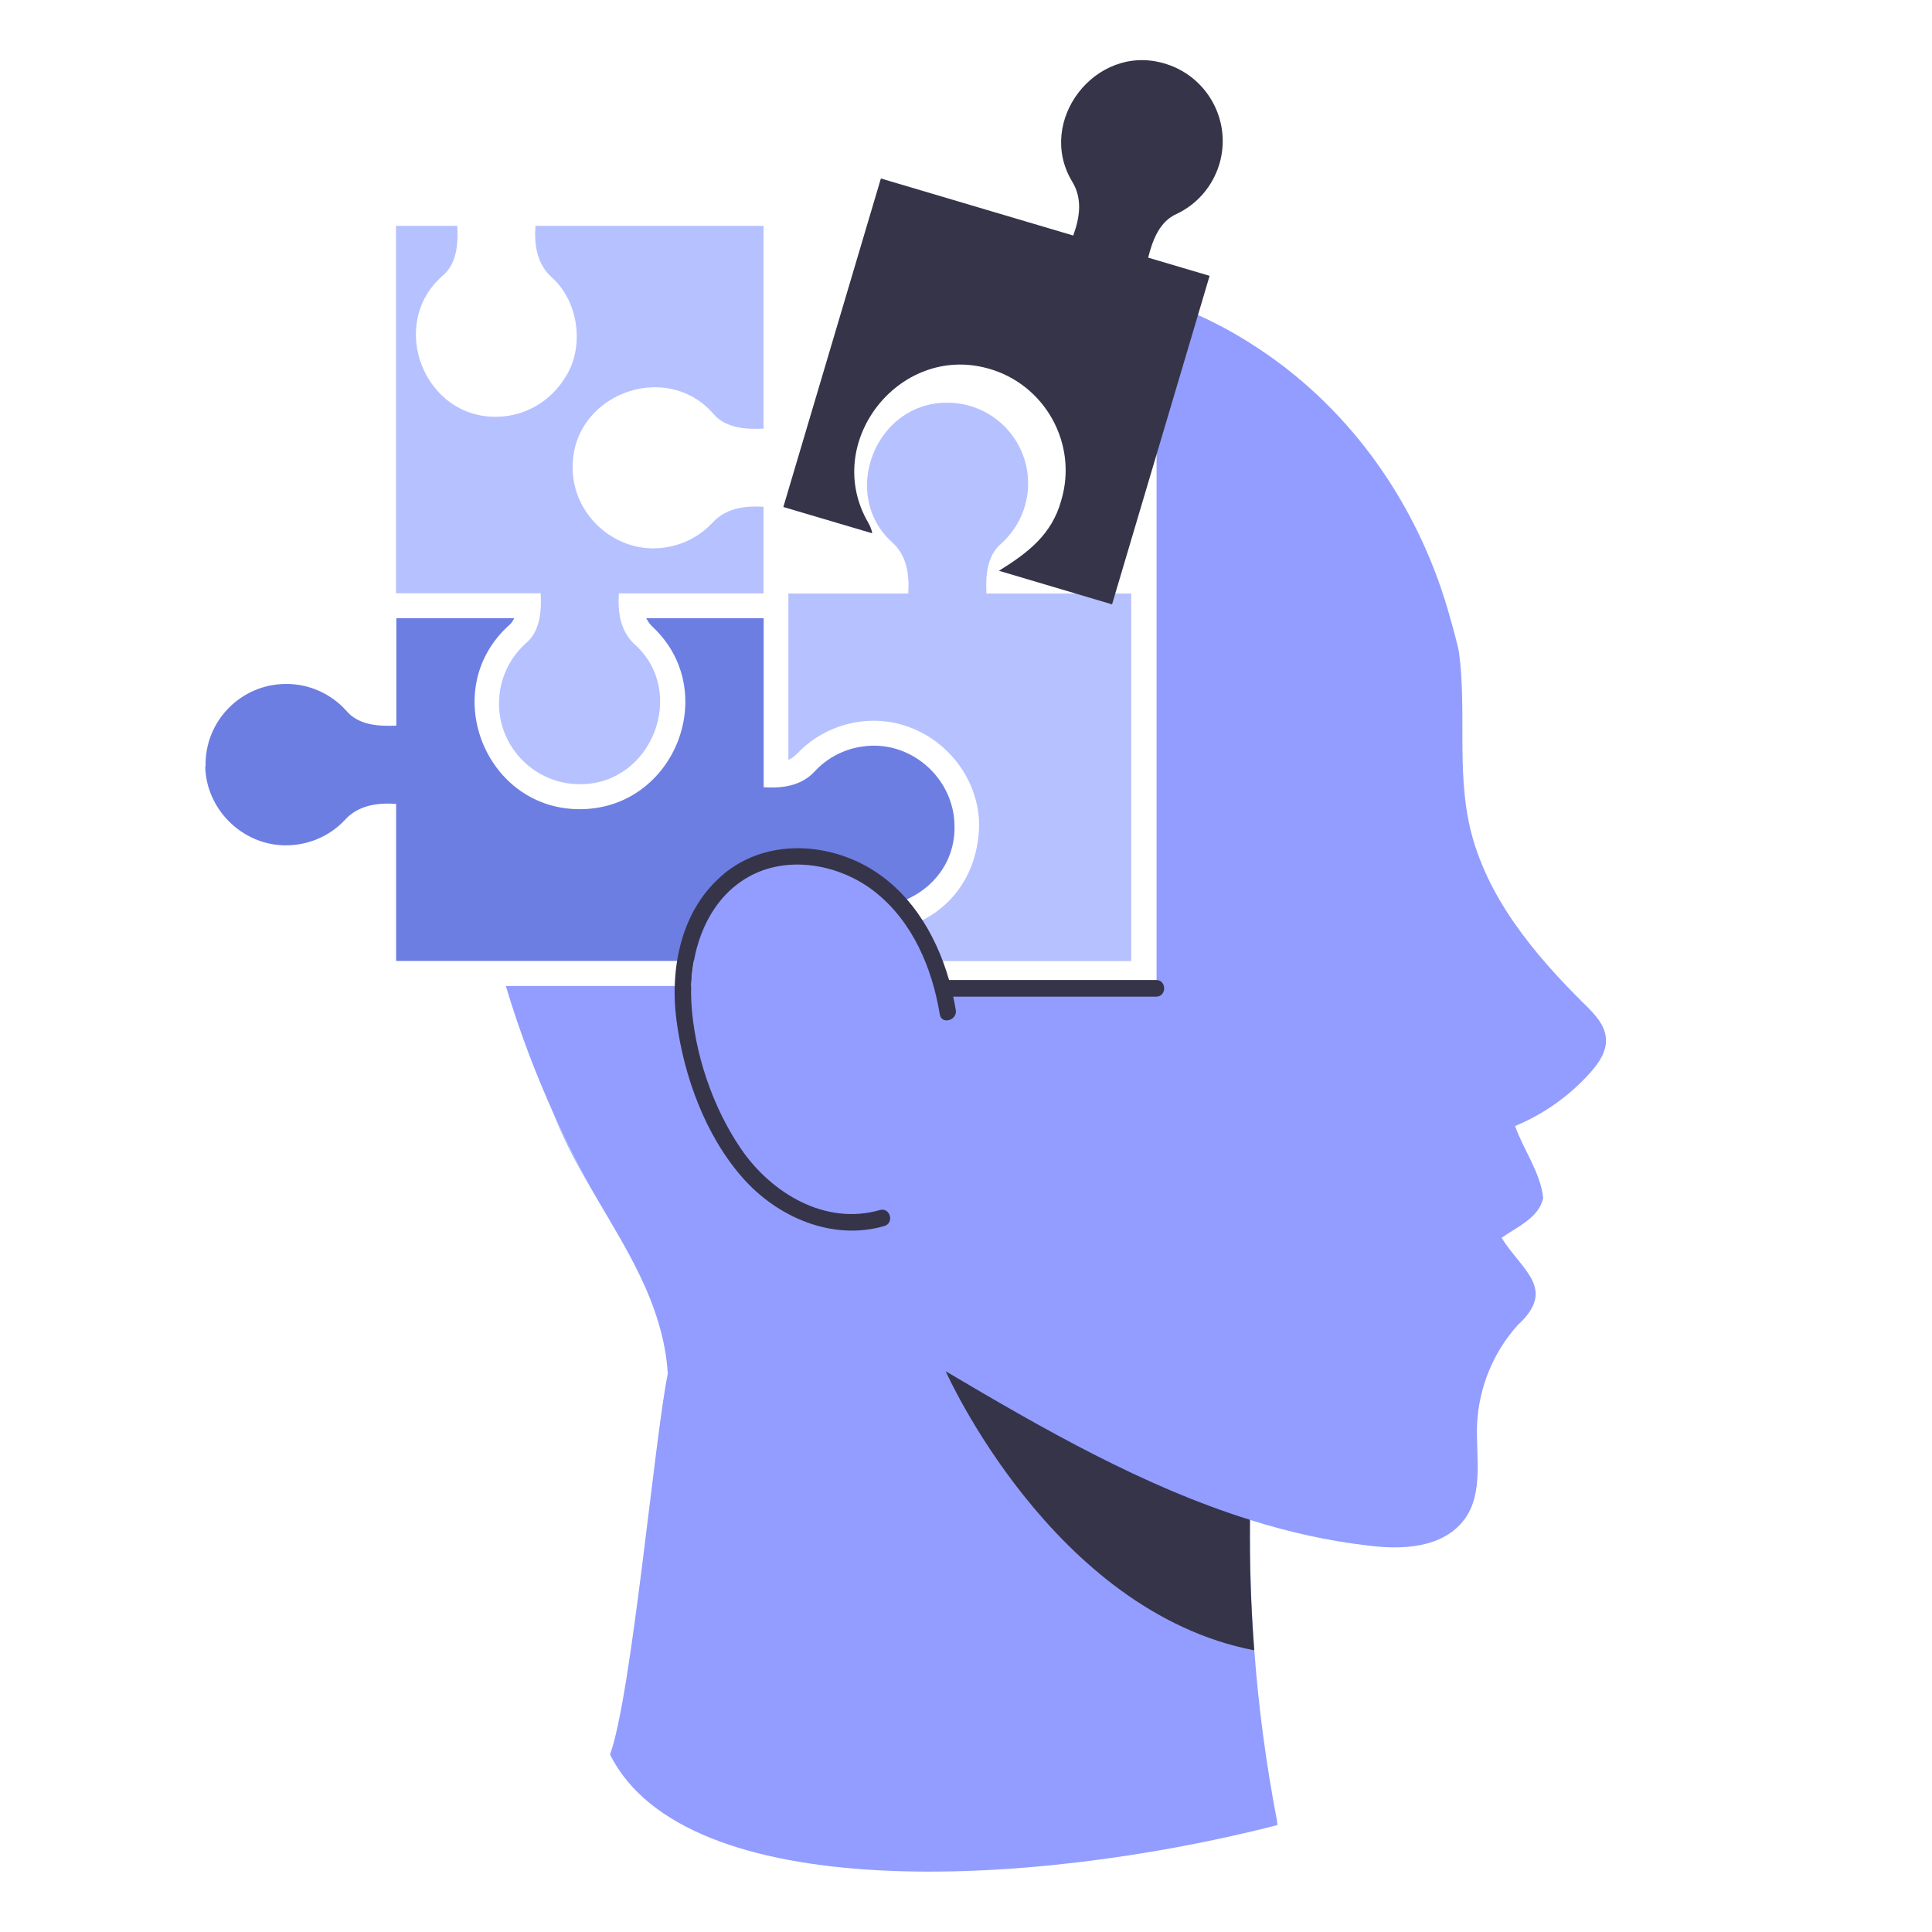
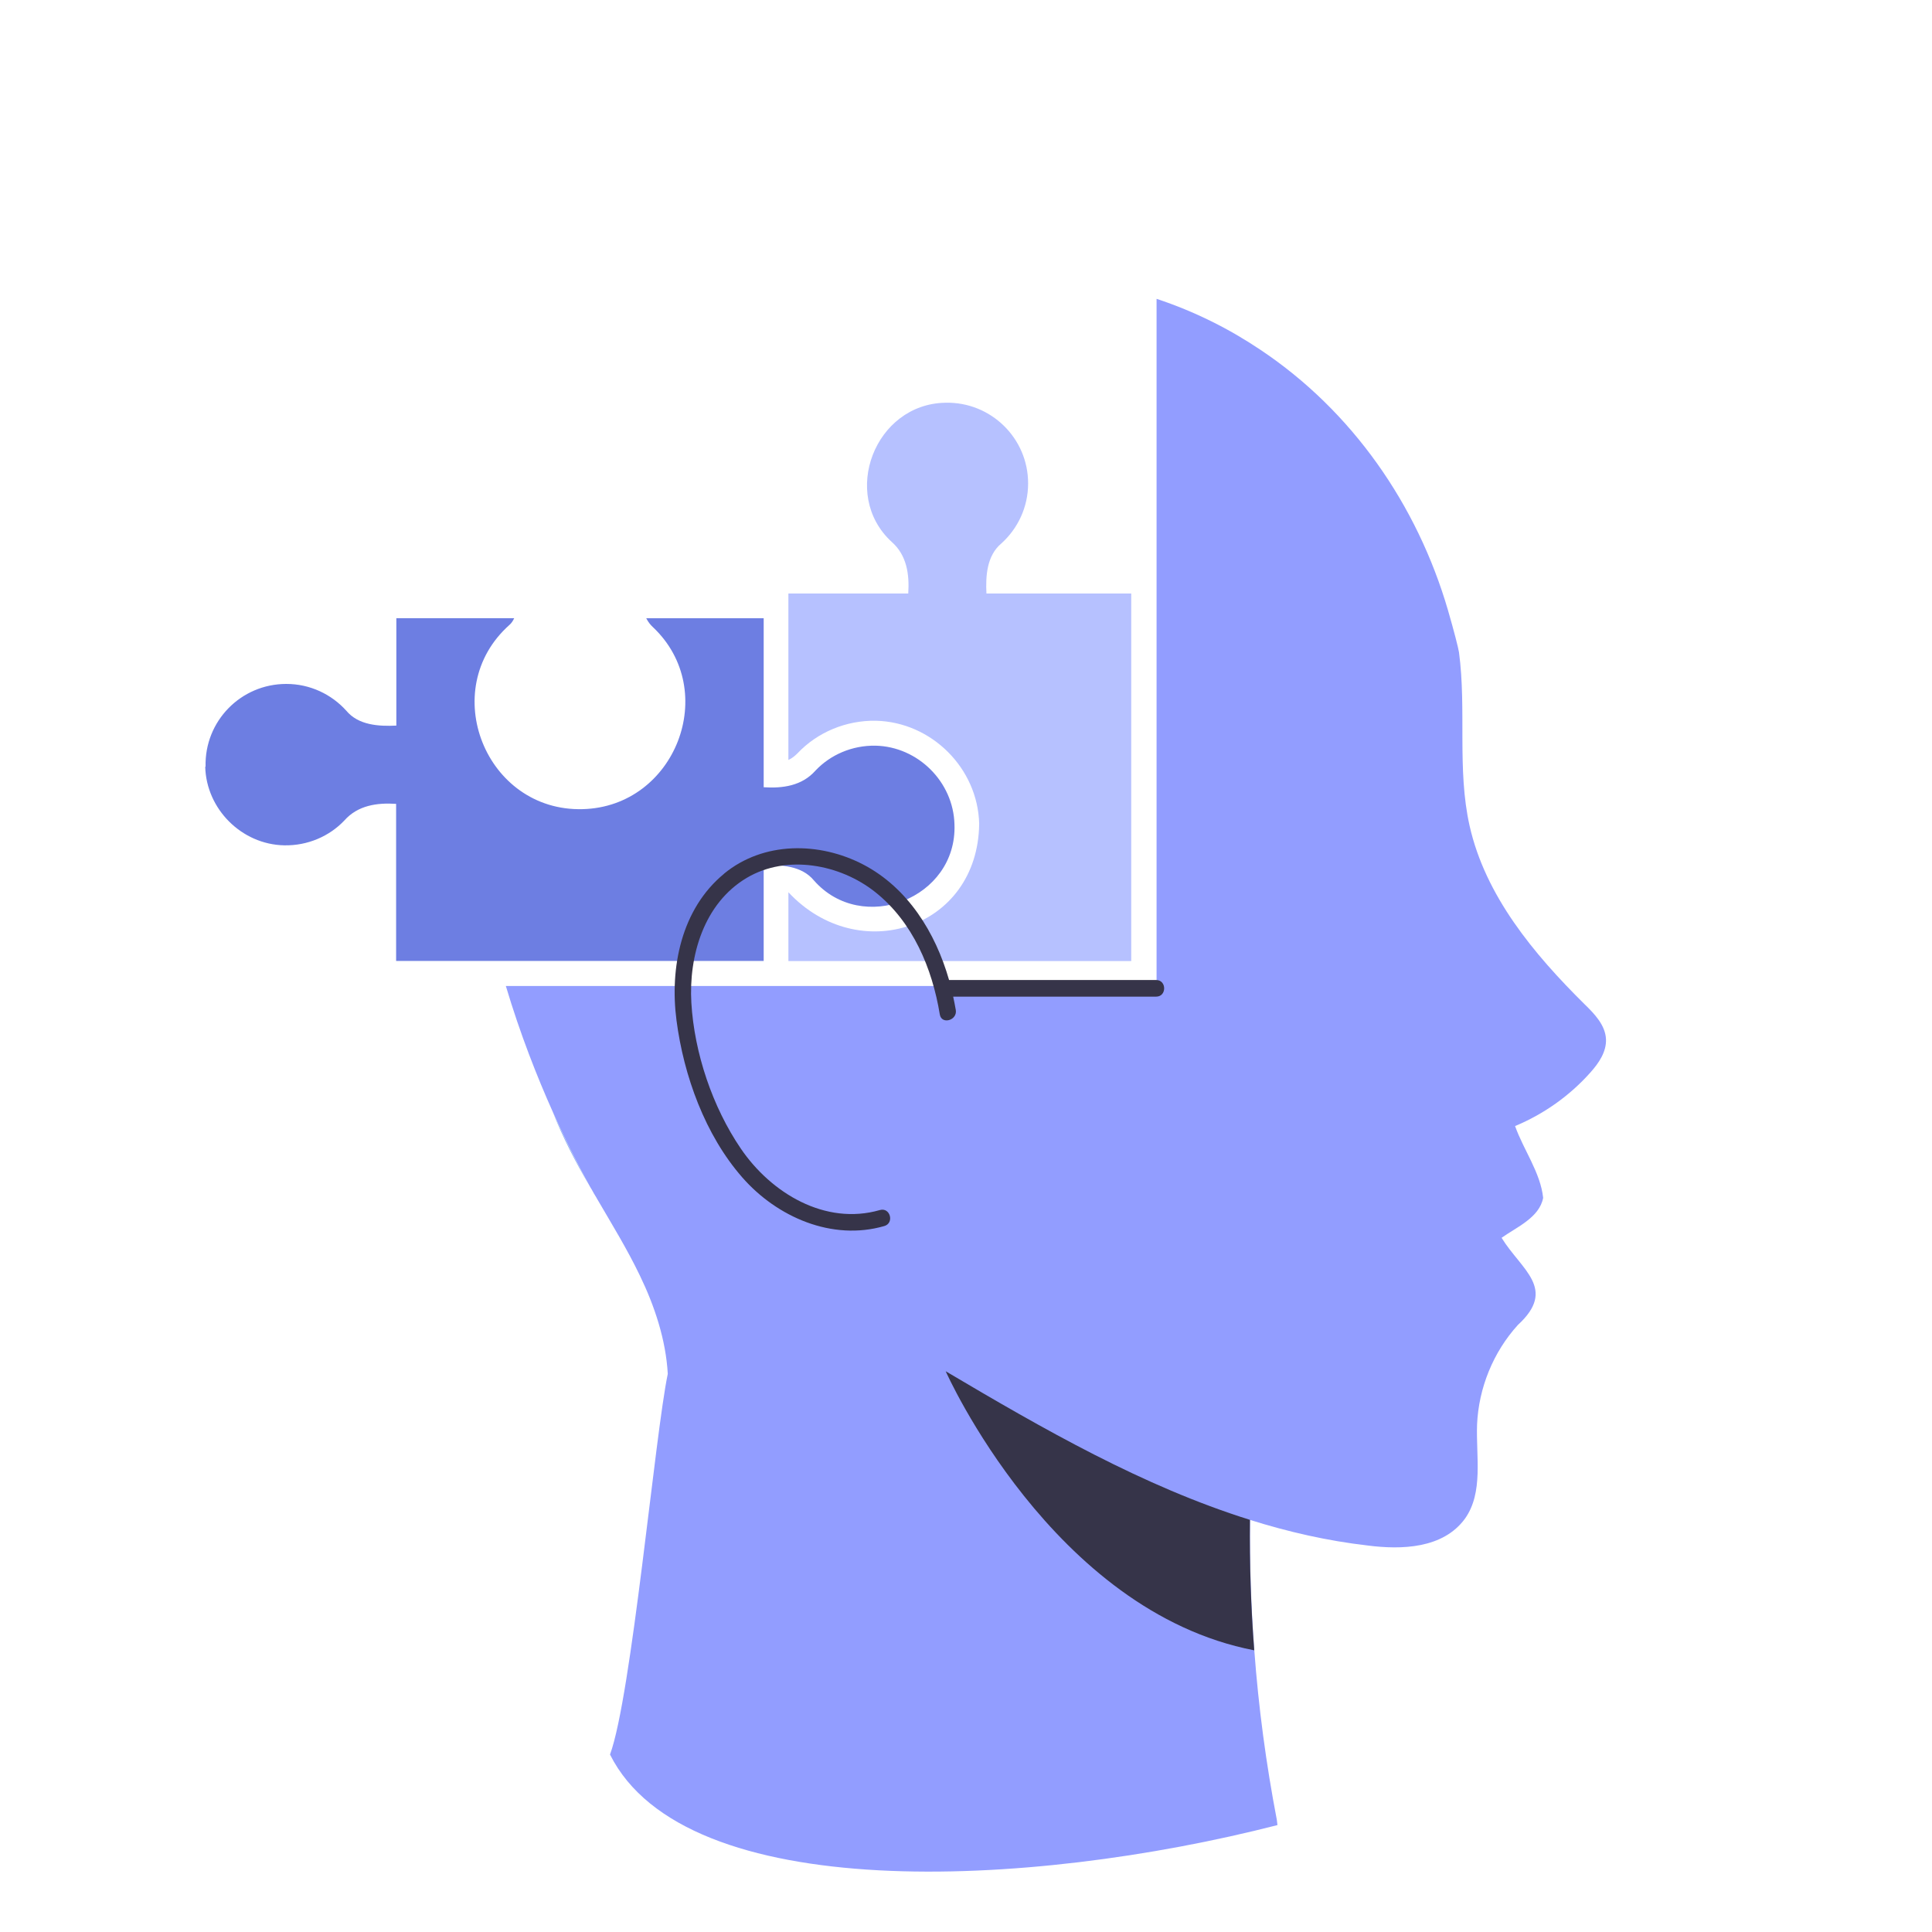
<svg xmlns="http://www.w3.org/2000/svg" width="128" height="128" viewBox="0 0 128 128" fill="none">
  <path d="M33.514 65.326C34.469 68.526 35.598 71.377 36.623 73.664C37.634 75.923 38.54 77.631 39.063 78.572C39.105 78.656 39.154 78.732 39.195 78.795C39.3 78.99 39.411 79.171 39.523 79.36C39.537 79.395 39.544 79.402 39.544 79.402C40.527 81.089 41.552 82.755 42.388 84.498C43.378 86.541 44.117 88.779 44.242 91.023C43.391 95.073 41.844 112.366 40.415 116.242C45.407 126.232 68.134 125.149 84.635 120.917L84.593 120.568C83.882 116.859 83.38 113.115 83.101 109.337C82.885 106.458 82.787 103.578 82.822 100.699C85.353 101.494 87.946 102.086 90.609 102.393C92.844 102.682 95.605 102.608 97.058 100.615C98.292 98.879 97.783 96.509 97.86 94.375C97.965 91.956 98.934 89.572 100.565 87.78C103.184 85.377 100.792 84.137 99.484 82.008C100.478 81.299 101.991 80.672 102.238 79.359C102.06 77.684 100.941 76.188 100.377 74.604C102.273 73.816 103.995 72.596 105.355 71.069C105.92 70.442 106.436 69.689 106.401 68.852C106.359 67.918 105.641 67.172 104.972 66.523C101.598 63.184 98.412 59.349 97.366 54.72C96.522 50.969 97.171 47.03 96.662 43.217C96.62 42.938 96.341 41.837 95.93 40.421C93.887 33.429 89.579 27.231 83.514 23.18C81.471 21.807 79.178 20.642 76.626 19.799V65.323H33.514V65.326Z" fill="#929DFF" />
  <path d="M62.655 90.849C62.655 90.849 69.703 106.751 83.096 109.338C82.873 106.459 82.782 103.579 82.81 100.693C75.727 98.476 69.097 94.663 62.655 90.849Z" fill="#363449" />
  <path d="M36.617 73.664C37.305 75.396 38.126 76.979 39.057 78.572C38.534 77.631 37.628 75.923 36.617 73.664Z" fill="#8BADF2" />
  <path d="M39.196 78.795C39.363 79.095 39.468 79.283 39.517 79.36C39.405 79.172 39.294 78.984 39.196 78.795Z" fill="#8BADF2" />
  <path d="M52.233 39.308V50.351C52.505 50.226 52.707 50.037 52.833 49.912C54.157 48.507 56.063 47.718 58.027 47.751C61.715 47.835 64.782 50.895 64.873 54.576C64.793 61.542 56.88 64.09 52.234 59.114V63.673H74.947V39.321H65.354C65.296 38.153 65.378 36.809 66.344 36.003C67.431 35.02 68.115 33.605 68.115 32.029C68.119 29.025 65.636 26.609 62.635 26.682C57.964 26.759 55.659 32.756 59.073 35.898C60.082 36.781 60.257 38.061 60.174 39.321H52.233V39.308Z" fill="#B6C1FF" />
-   <path d="M57.531 34.644C54.429 29.349 59.548 22.787 65.43 24.403C69.219 25.429 71.435 29.399 70.31 33.152C69.684 35.434 68.082 36.633 66.183 37.816L73.677 40.04L80.14 18.275L76.069 17.069C76.353 15.933 76.815 14.665 77.965 14.169C79.283 13.542 80.335 12.377 80.788 10.864C81.641 7.992 79.955 4.967 77.051 4.178C72.551 2.923 68.641 8.024 71.021 12.007C71.737 13.159 71.538 14.405 71.105 15.604L58.361 11.825C56.874 16.818 53.336 28.768 51.898 33.59L57.789 35.333C57.74 35.047 57.622 34.803 57.531 34.65V34.644Z" fill="#363449" />
  <path d="M13.597 50.797C13.667 53.607 16.016 55.949 18.826 56.005C20.377 56.038 21.823 55.406 22.814 54.36C23.706 53.352 24.981 53.175 26.244 53.258V63.667H50.596V57.337C51.759 57.279 53.117 57.363 53.915 58.32C57.101 61.973 63.423 59.541 63.236 54.618C63.166 51.802 60.817 49.466 58.007 49.403C56.454 49.376 55.013 50.007 54.026 51.055C53.134 52.063 51.859 52.24 50.596 52.157V40.961H42.816C42.948 41.226 43.123 41.428 43.255 41.547C47.736 45.77 44.744 53.451 38.605 53.608C32.173 53.782 28.944 45.692 33.746 41.408C33.885 41.289 33.99 41.129 34.067 40.955H26.259V48.073C25.094 48.13 23.738 48.049 22.941 47.083C21.958 45.996 20.543 45.312 18.967 45.312C15.962 45.312 13.543 47.773 13.62 50.792L13.599 50.799L13.597 50.797Z" fill="#6D7EE2" />
-   <path d="M26.236 14.956V39.308H35.822C35.88 40.476 35.798 41.82 34.832 42.626C33.745 43.609 33.061 45.024 33.061 46.6C33.057 49.602 35.535 52.023 38.541 51.954C43.217 51.877 45.516 45.882 42.103 42.738C41.094 41.855 40.919 40.575 41.002 39.315H50.588V33.577C49.322 33.494 48.052 33.67 47.158 34.679C46.164 35.727 44.723 36.358 43.177 36.331C40.367 36.268 38.011 33.933 37.941 31.116C37.775 26.185 44.073 23.764 47.262 27.414C48.063 28.37 49.422 28.455 50.587 28.397V14.963H35.473C35.39 16.229 35.566 17.499 36.575 18.393C38.357 19.99 38.775 23.092 37.377 25.114C36.436 26.592 34.819 27.551 33.02 27.61C28.095 27.786 25.655 21.48 29.311 18.282C30.277 17.478 30.359 16.129 30.301 14.964H26.251L26.237 14.957L26.236 14.956Z" fill="#B6C1FF" />
-   <path d="M45.979 67.982C46.397 70.701 47.387 73.538 48.761 75.923C49.981 78.056 51.822 79.96 54.22 80.699C56.444 81.382 59.079 80.887 60.627 79.075C62.196 77.221 62.753 74.53 62.928 72.173C63.047 70.625 62.949 69.064 62.663 67.544C62.377 64.734 61.464 61.946 59.54 59.833C57.769 57.881 55.064 56.696 52.408 56.996C50.128 57.254 48.225 58.655 47.089 60.614C45.785 62.852 45.583 65.466 45.974 67.983H45.981L45.979 67.982Z" fill="#929DFF" />
  <path d="M47.966 57.887C50.58 55.733 54.282 55.761 57.196 57.28C60.145 58.821 61.978 61.784 62.878 64.928H76.598C77.302 64.928 77.309 66.03 76.598 66.03H63.15C63.213 66.323 63.275 66.623 63.324 66.915C63.436 67.605 62.376 67.905 62.264 67.208C61.762 64.147 60.472 61.073 57.983 59.1C55.655 57.253 52.127 56.59 49.478 58.159C46.641 59.839 45.623 63.318 45.804 66.434C45.999 69.759 47.205 73.343 49.081 76.097C51.082 79.039 54.665 81.214 58.297 80.168C58.98 79.973 59.266 81.032 58.59 81.228C55.125 82.232 51.479 80.635 49.178 78.007C46.717 75.197 45.302 71.279 44.821 67.612C44.361 64.133 45.128 60.229 47.965 57.894L47.966 57.887Z" fill="#363449" />
</svg>